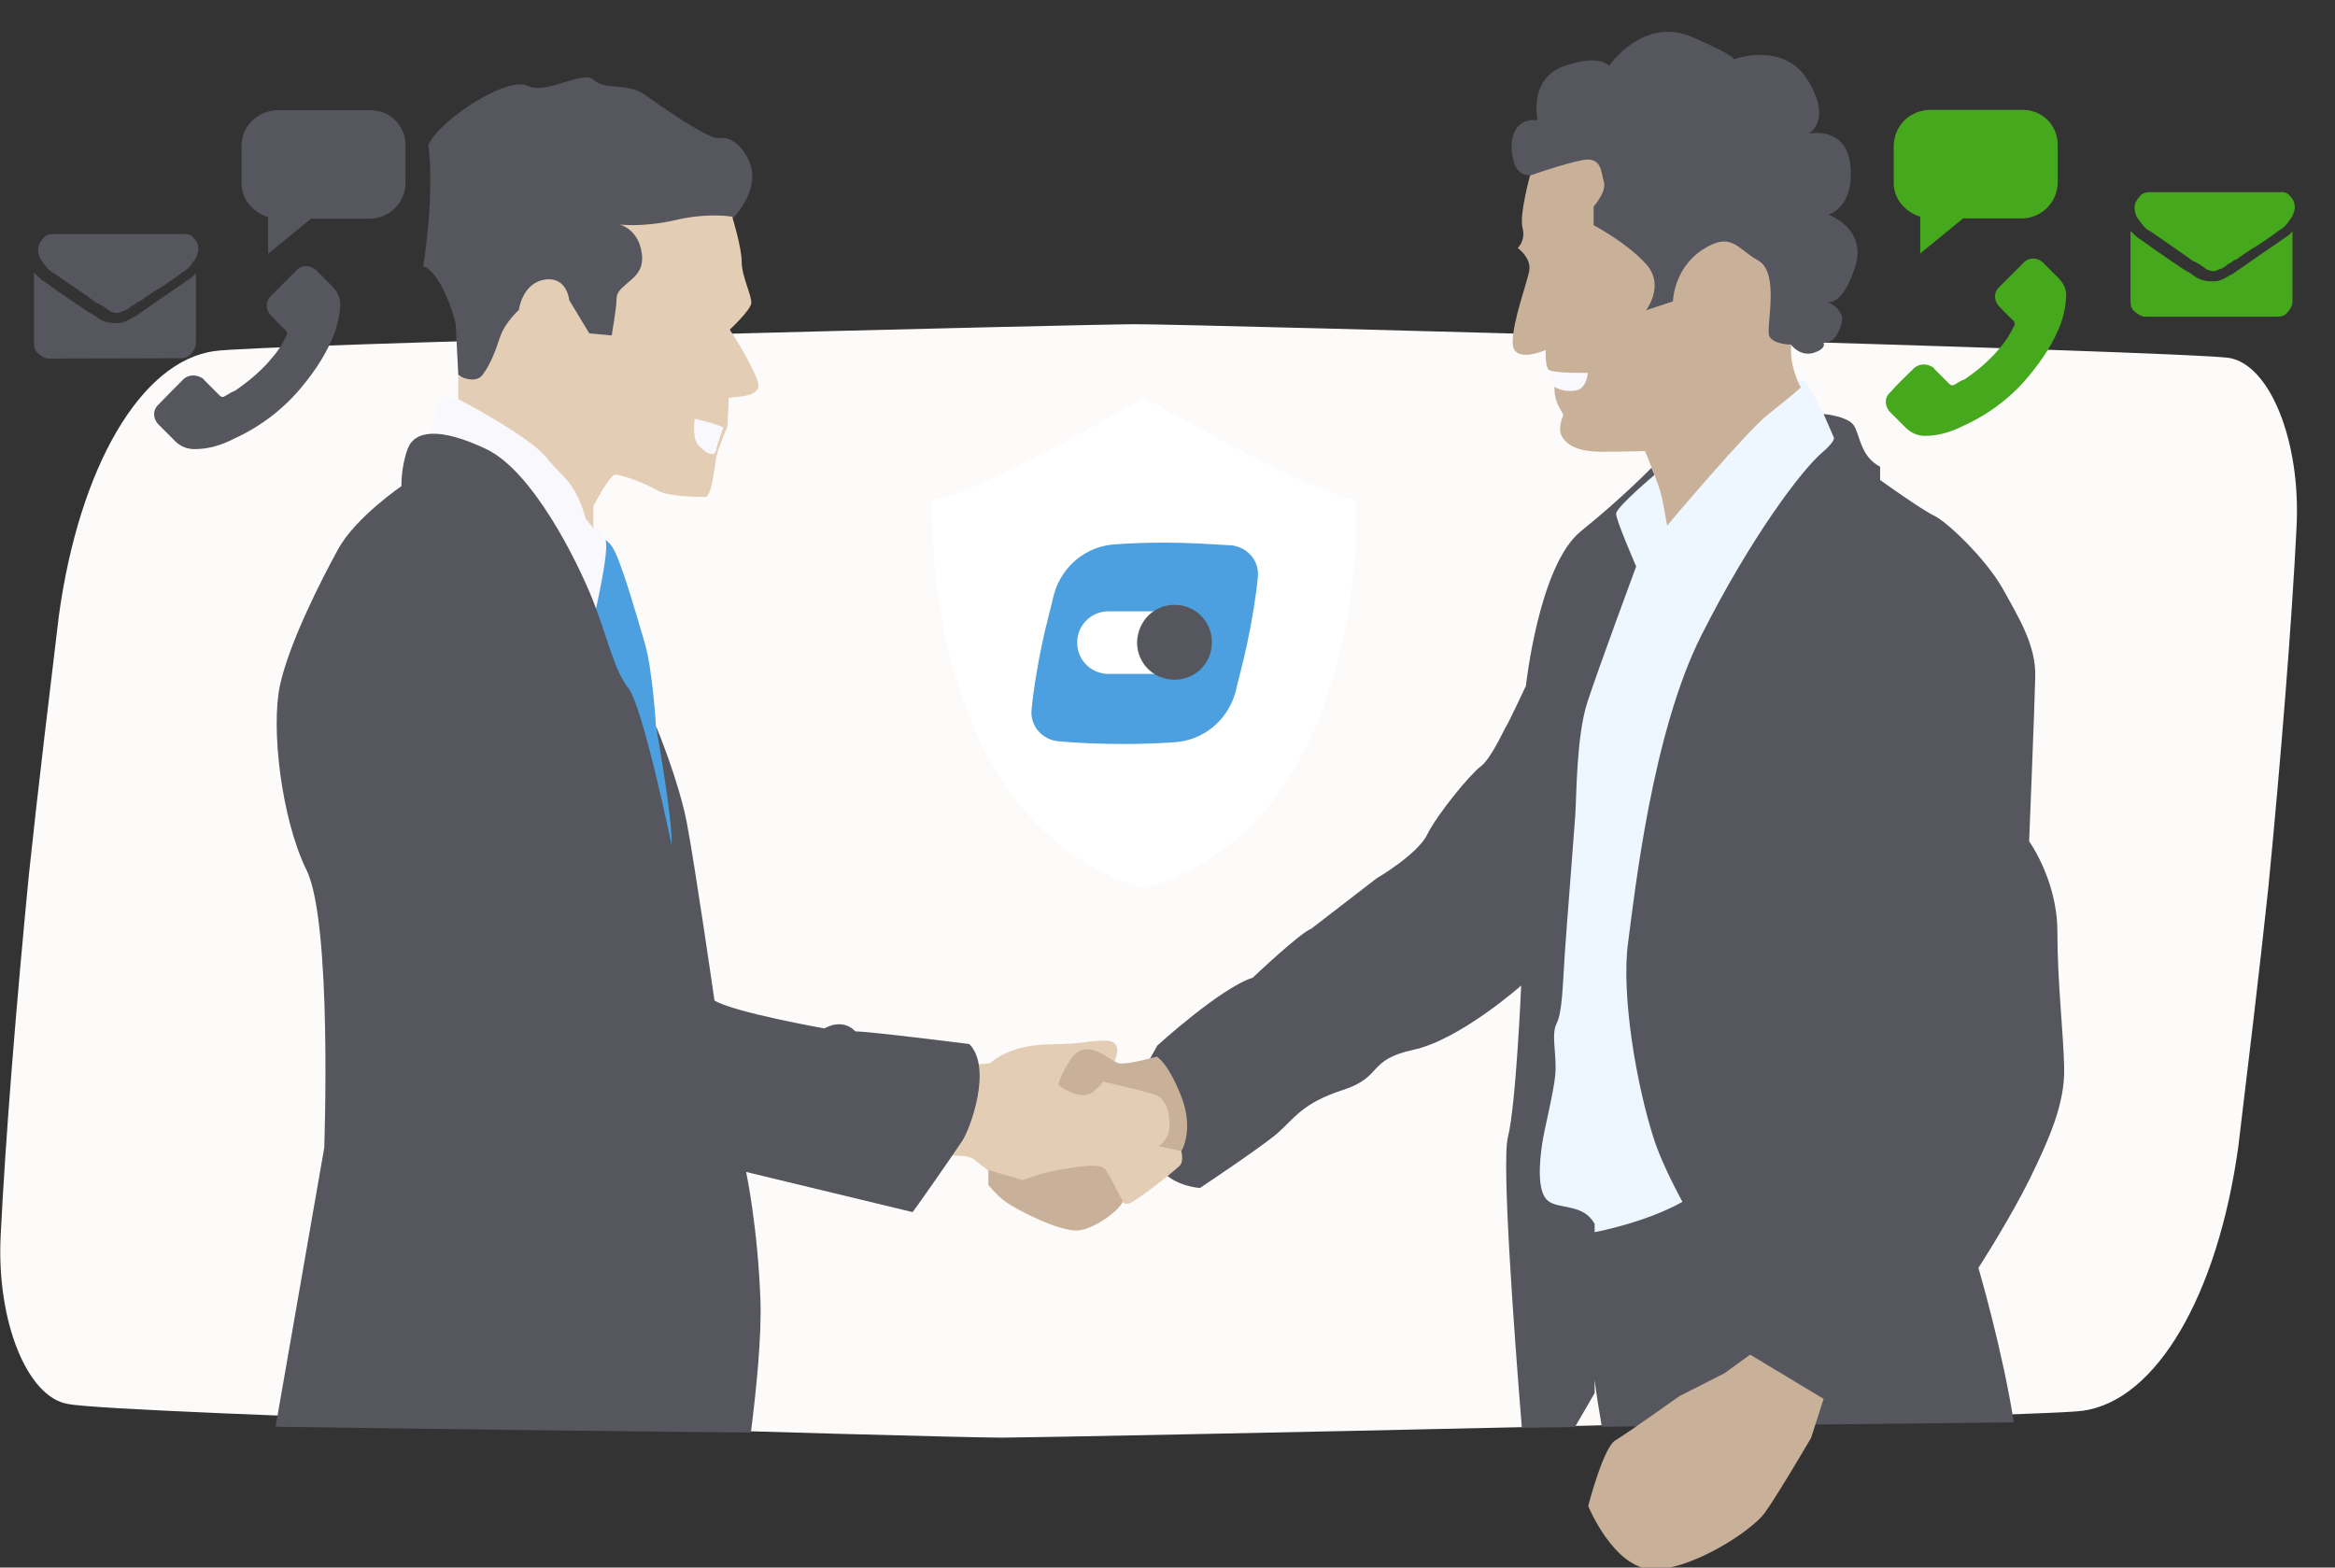
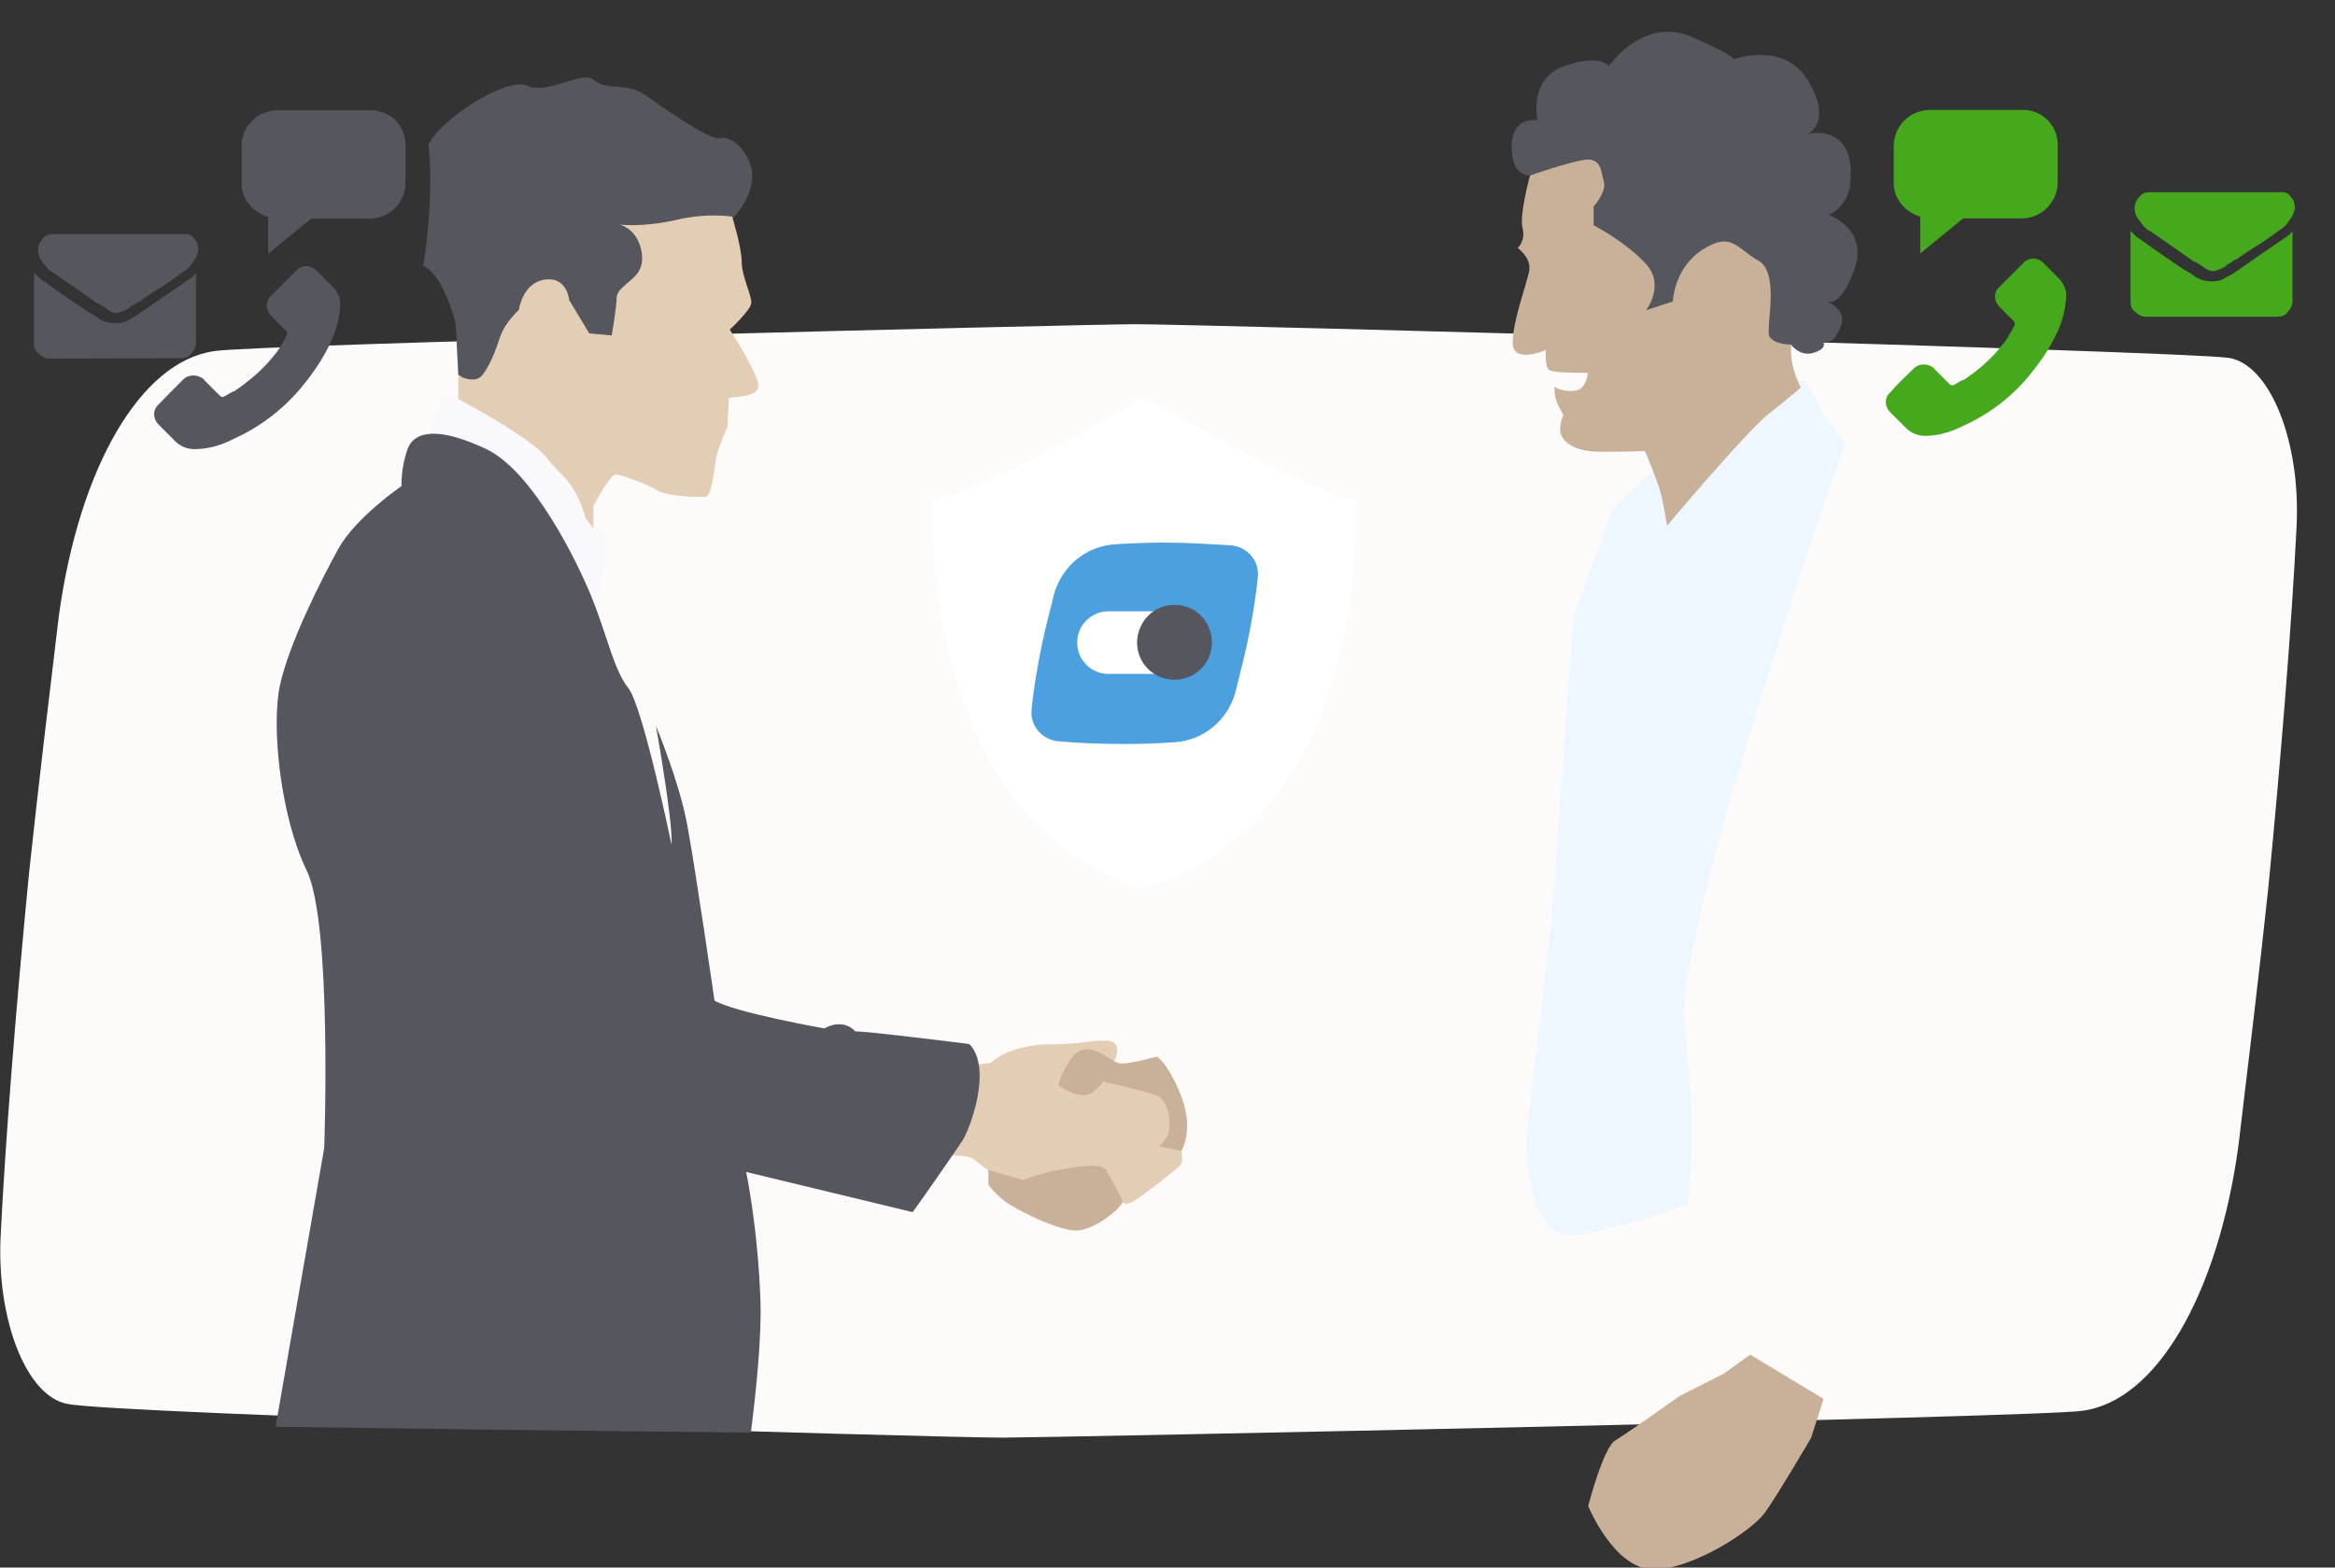
<svg xmlns="http://www.w3.org/2000/svg" version="1.1" id="Layer_1" x="0px" y="0px" viewBox="0 0 686.3 460.8" style="enable-background:new 0 0 686.3 460.8;" xml:space="preserve">
  <rect x="0" y="0" width="686.3" height="460.8" fill="#333333" stroke="none" />
  <style type="text/css">
	.st0{fill:#FDFBFA;}
	.st1{fill:#FFFFFF;}
	.st2{fill:#4DA0DF;}
	.st3{fill:#55565E;}
	.st4{fill:#EEF7FF;}
	.st5{fill:#46A81D;}
	.st6{fill:#F9F8FD;}
	.st7{fill:#E3CDB4;}
	.st8{fill:#C9B199;}
</style>
  <path class="st0" d="M655.1,105.2c-13.4-2-303.5-9.9-321.5-9.9c-12.9,0-259.4,6-270.5,7.9c-21.7,2.9-39.8,34.1-45.8,77.8  c-2.8,23.4-6,49.7-8.8,76c-3.7,38-6.9,77.7-8.3,106.1c-1.3,25.2,7.8,47.7,19.8,49.6c13.4,2.9,256.5,9.9,274.6,9.9  c12.9,0,306.4-6,317.5-7.9c21.7-2.9,39.8-34.1,45.8-77.8c2.8-23.4,6-49.6,8.8-75.9c3.7-38,6.9-77.7,8.3-106.1  C676.3,129.6,667.1,107.1,655.1,105.2z" />
  <path class="st1" d="M398.7,146.8c-10.5,0-62.3-29.9-62.3-29.9s-51.9,29.9-62.3,29.9c0,0-4.7,94.4,62.3,114.5  C403.4,241.2,398.7,146.8,398.7,146.8z" />
  <g>
    <path class="st2" d="M361.9,160.3c-5.3-0.3-12.6-0.8-19.5-0.8c-5.1,0-10.2,0.2-14.6,0.5c-8.5,0.5-15.6,6.3-18,14.6   c-1,4.4-2.4,9.3-3.4,14.1c-1.5,7.1-2.7,14.4-3.2,19.9c-0.5,4.8,3.1,8.8,7.8,9.3c5.3,0.5,12.6,0.8,19.5,0.8c5.1,0,10.2-0.2,14.6-0.5   c8.5-0.5,15.6-6.3,18-14.6c1-4.4,2.4-9.3,3.4-14.1c1.5-7.1,2.7-14.4,3.2-19.9C370.2,164.9,366.7,160.8,361.9,160.3z" />
    <path id="Rectangle_1_57_" class="st1" d="M344.2,179.7h-18.4c-5.1,0-9.2,4.1-9.2,9.2s4.1,9.2,9.2,9.2h18.4c5.1,0,9.2-4.1,9.2-9.2   S349.3,179.7,344.2,179.7L344.2,179.7z" />
    <path id="Rectangle_2_57_" class="st3" d="M345.2,177.8L345.2,177.8c6.1,0,11,4.8,11,11l0,0c0,6.1-4.8,11-11,11l0,0   c-6.1,0-11-4.8-11-11l0,0C334.4,182.6,339.1,177.8,345.2,177.8z" />
  </g>
  <path class="st4" d="M518.2,114.9c4.6-1.6,11.1-5.2,13-2.1s4.8,8.9,4.8,8.9l6.4,8.5c0,0-50.8,143.5-47.2,171.4s1,52.3,1,52.3  s-16.2,6.3-32.3,9.1c-16.1,2.8-15.3-28.9-15.3-28.9l7.5-64.6l6.3-88l11.5-31.9l13.3-12.4L518.2,114.9z" />
-   <path class="st3" d="M596.4,247.3c0,0,1.6-39.4,1.8-48.5c0.2-9.1-4.8-17.2-9.7-26c-5-8.7-16.2-19.4-20-21.2s-15.9-10.5-15.9-10.5  v-3.9c-5.9-3.1-5.9-9.4-7.7-12.1c-1.8-2.8-8.9-3.4-8.9-3.4l3,6.9c0,0,0.6,1-3.4,4.4c-6.2,5.3-21,25-35.5,53.7  c-14.5,28.7-19.6,75.5-21.6,90.6c-2,15.1,2.4,41.6,7.8,58.1c1.7,5,4.7,11.4,8.2,17.9c-11.1,6.2-25.8,8.9-25.8,8.9v-2.4  c-3.3-6.1-10.4-4.2-13.7-6.8s-2.5-11.3-1.8-16.3s3.3-14.7,3.9-20.5c0.6-5.8-1.3-12,0.4-15.3s1.8-11.3,2.4-20.2  c0.6-8.9,2.7-35.1,3.1-41c0.4-5.9,0.3-23.3,3.6-33.4c3.3-10.1,14.3-39.8,14.3-39.8S475,153,475,151c0-1.9,11.3-11.4,11.3-11.4  l-0.9-2.1c0,0-8.5,8.8-20.8,18.7c-12.3,10-16.1,45.4-16.1,45.4s-5.4,11.5-5.8,11.9s-4.3,9.4-7.5,11.8s-12.8,14.1-15.7,20  s-14.9,12.9-14.9,12.9L385.4,273c-3.4,1.3-17.2,14.4-17.2,14.4c-9.3,2.9-28,19.9-28,19.9l-2.2,3.9c0,0-0.6,28.7,3.7,33.2  s11,4.8,11,4.8s17.9-11.9,22.8-16.1c4.9-4.3,7.2-8.8,19.2-12.7c12-3.9,6.9-8.8,20.7-11.8s31.7-18.9,31.7-18.9s-1.5,35.1-3.9,44.6  c-1.9,7.5,2,59.5,4.1,85.4c5.2-0.1,10.4-0.1,15.6-0.2l5.8-10v-3.9c0.4,3.6,1.2,8.4,2.1,13.8c39.4-0.4,80.6-0.8,121.1-1.3  c-3.3-21.2-10.4-45.4-10.4-45.4s9.1-14.1,15.1-26.2c5.9-12.1,10.3-22.2,10.1-32.5c-0.2-10.3-2-25.2-2-40.2S596.4,247.3,596.4,247.3z  " />
  <path id="Path_158_145_" class="st3" d="M81.5,32.4h27.4c5.9,0,10.5,4.7,10.3,10.7v10.5c0,5.9-4.6,10.5-10.3,10.7H91.4L78.8,74.6  V63.8c-4.6-1.4-8-5.5-7.8-10.3V43C71,37.1,75.5,32.6,81.5,32.4z" />
  <path id="Path_165_133_" class="st3" d="M53.6,111.8c1.6-1.8,4.1-1.8,5.9-0.6c0.2,0,0.2,0.2,0.6,0.6c1.6,1.6,3,3,4.5,4.5  c0.2,0.2,0.8,0.6,1.4,0.2l0,0c1.2-0.6,1.8-1.2,3-1.6c4.1-2.8,8.1-6.1,11.2-10c1.6-1.8,3-4.1,4.1-6.5c0.2-0.2,0-0.8-0.2-1.2  c-1.6-1.4-3-3-4.1-4.1c-1.8-1.6-2.2-4.1-0.6-5.9c0.2-0.2,0.2-0.2,0.6-0.6c1.2-1.2,2.4-2.4,3.5-3.5c1.2-1.2,2.4-2.4,3.5-3.5  c1.6-1.8,4.1-1.8,5.9-0.2c0.2,0,0.2,0.2,0.2,0.2c1.6,1.6,3,3,4.5,4.5c1.4,1.4,2.2,3,2.4,4.7c0,3-0.6,6.1-1.6,8.9  c-2.2,5.9-5.7,11.2-9.6,15.9c-5.3,6.5-12.2,11.8-19.9,15.3c-3.5,1.8-7.1,3-11,3.1c-2.8,0.2-5.1-0.8-6.9-2.8  c-1.4-1.4-2.8-2.8-4.1-4.1c-1.8-1.6-2.2-4.1-0.6-5.9c0.2-0.2,0.2-0.2,0.6-0.6C48.7,116.7,51.2,114.2,53.6,111.8z" />
  <path id="Union_1_134_" class="st3" d="M53.2,105.3c1.2,0,2.4-0.4,3-1.4c0.6-0.6,1.4-1.8,1.4-3V80.2c-0.6,1-1.6,1.6-2.8,2.4  c-6.3,4.3-10.6,7.3-13,9c-1,0.6-1.8,1.4-2.6,1.6c-0.6,0.4-1.6,1-2.6,1.4S34.8,95,33.8,95l0,0c-1,0-2-0.2-2.8-0.4  c-1-0.4-1.6-0.6-2.6-1.4c-0.4-0.4-1.6-1-2.6-1.6c-3-2-7.3-4.9-13-9c-1-0.4-1.8-1.6-2.8-2.4V101c0,1.2,0.4,2.4,1.4,3  c0.6,0.6,1.8,1.4,3,1.4L53.2,105.3L53.2,105.3z M33.9,92L33.9,92c0.4,0,1,0,1.4-0.2s1-0.4,1.6-0.6c0.4-0.4,1-0.4,1.4-1  c0.4-0.4,1-0.4,1.6-1c0.4-0.4,1-0.6,1.2-0.6c1.6-1.2,3.9-2.8,7.1-4.7c3-2,4.7-3.3,5.5-3.9c1.2-0.6,2.4-1.8,3-3c1-1,1.4-2.4,1.6-3.5  c0-1.4-0.4-2.6-1.2-3.3c-0.6-1-1.8-1.6-3.1-1.4H15.6c-1.2,0-2.4,0.4-3,1.4c-0.6,0.6-1.4,1.8-1.4,3c0,1.6,0.4,2.8,1.4,3.9  c1,1.4,1.8,2.6,3.1,3.1c6.5,4.5,10.6,7.3,12.2,8.5c0.2,0.2,0.4,0.4,1.2,0.6c0.4,0.4,1.2,0.6,1.6,1c0.4,0.2,0.6,0.4,1.4,1  c0.4,0.4,1,0.4,1.6,0.6C33.1,91.6,33.7,92,33.9,92L33.9,92z" />
  <path id="Path_158_1_" class="st5" d="M567.1,32.3h27.4c5.9,0,10.5,4.7,10.3,10.7v10.5c0,5.9-4.6,10.5-10.3,10.7H577l-12.6,10.3  V63.7c-4.6-1.4-8-5.5-7.8-10.3V42.9C556.7,37,561.2,32.5,567.1,32.3z" />
  <path id="Path_165_1_" class="st5" d="M562.3,108.5c1.5-1.7,4-1.7,5.7-0.6c0.2,0,0.2,0.2,0.6,0.6c1.5,1.5,2.9,2.9,4.4,4.4  c0.2,0.2,0.8,0.6,1.4,0.2l0,0c1.2-0.6,1.7-1.2,2.9-1.5c4-2.7,7.8-5.9,10.8-9.7c1.5-1.7,2.9-4,4-6.3c0.2-0.2,0-0.8-0.2-1.2  c-1.5-1.4-2.9-2.9-4-4c-1.7-1.5-2.1-4-0.6-5.7c0.2-0.2,0.2-0.2,0.6-0.6c1.2-1.2,2.3-2.3,3.4-3.4c1.2-1.2,2.3-2.3,3.4-3.4  c1.5-1.7,4-1.7,5.7-0.2c0.2,0,0.2,0.2,0.2,0.2c1.5,1.5,2.9,2.9,4.4,4.4c1.4,1.4,2.1,2.9,2.3,4.6c0,2.9-0.6,5.9-1.5,8.6  c-2.1,5.7-5.5,10.8-9.3,15.4c-5.1,6.3-11.8,11.4-19.3,14.8c-3.4,1.7-6.9,2.9-10.7,3c-2.7,0.2-4.9-0.8-6.7-2.7c-1.4-1.4-2.7-2.7-4-4  c-1.7-1.5-2.1-4-0.6-5.7c0.2-0.2,0.2-0.2,0.6-0.6C557.4,113.2,559.9,110.8,562.3,108.5z" />
  <path id="Union_1_1_" class="st5" d="M669.4,93.1c1.2,0,2.4-0.4,3-1.4c0.6-0.6,1.4-1.8,1.4-3V67.9c-0.6,1-1.6,1.6-2.8,2.4  c-6.3,4.3-10.6,7.3-13,9c-1,0.6-1.8,1.4-2.6,1.6c-0.6,0.4-1.6,1-2.6,1.4s-1.8,0.4-2.8,0.4l0,0c-1,0-2-0.2-2.8-0.4  c-1-0.4-1.6-0.6-2.6-1.4c-0.4-0.4-1.6-1-2.6-1.6c-3-2-7.3-4.9-13-9c-1-0.4-1.8-1.6-2.8-2.4v20.8c0,1.2,0.4,2.4,1.4,3  c0.6,0.6,1.8,1.4,3,1.4H669.4L669.4,93.1z M650.1,79.7L650.1,79.7c0.4,0,1,0,1.4-0.2s1-0.4,1.6-0.6c0.4-0.4,1-0.4,1.4-1  c0.4-0.4,1-0.4,1.6-1c0.4-0.4,1-0.6,1.2-0.6c1.6-1.2,3.9-2.8,7.1-4.7c3-2,4.7-3.3,5.5-3.9c1.2-0.6,2.4-1.8,3-3c1-1,1.4-2.4,1.6-3.5  c0-1.4-0.4-2.6-1.2-3.3c-0.6-1-1.8-1.6-3.1-1.4h-38.4c-1.2,0-2.4,0.4-3,1.4c-0.6,0.6-1.4,1.8-1.4,3c0,1.6,0.4,2.8,1.4,3.9  c1,1.4,1.8,2.6,3.1,3.1c6.5,4.5,10.6,7.3,12.2,8.5c0.2,0.2,0.4,0.4,1.2,0.6c0.4,0.4,1.2,0.6,1.6,1c0.4,0.2,0.6,0.4,1.4,1  c0.4,0.4,1,0.4,1.6,0.6C649.3,79.3,649.9,79.7,650.1,79.7L650.1,79.7z" />
  <path class="st3" d="M463.5,65.2l-13.7-13.7c0,0-3.9,0.7-5.1-4.7c-1.2-5.4-0.1-12.1,7.2-11.5c0,0-2.8-12.2,7.9-15.9s13.1,0,13.1,0  s10.1-14.8,24.5-8.5s12,6.6,12,6.6s14.9-5.7,22.1,6.3c7.2,12,0,15.5,0,15.5s11.3-2.6,12.4,9.6c1.1,12.2-6.5,14.2-6.5,14.2  s11.8,4.1,7.7,15.9s-8.1,9.6-8.1,9.6s5.7,2.4,4.2,6.8s-3,5.4-5.3,5.2c0,0,1.3,1.8-2.8,3.1c-4.1,1.3-6.8-2.5-6.8-2.5l-8.7,6h-33.4  l-14.8-12.4L463.5,65.2z" />
-   <polygon class="st6" points="462.7,104.7 455.1,108.6 456.9,113.7 458.9,118.4 469.1,120.3 471.1,108.9 " />
  <path class="st7" d="M276.3,340c0,0,7.7-1.1,10.1,0.9c2.4,2,3.9,3,3.9,3s3.5,4,8.1,6.7s31.3,2.3,31.3,2.3s0.1,1.2,2,0.9  c1.9-0.3,13.9-9.9,15.1-11.2c1.2-1.3,0.4-4.3,0.4-4.3l-3.5-18.9l-16.7-6.3c0,0,4.3-7.3-2.3-7.2c-6.6,0.1-4.7,0.9-16.6,1.1  s-17,5.5-17,5.5l-11.2,1.1L276.3,340z" />
-   <path class="st2" d="M174.8,158.2c0.3,0,3.6-1.2,6.1,4.3s6.2,18.3,8.6,26.5c2.4,8.2,3.3,24.6,3.3,24.6l3.6,13.5l3.7,22.5l-5.6,3.5  c0,0-27.8-76-27.6-75.7C167.2,177.6,174.8,158.2,174.8,158.2z" />
  <path class="st6" d="M173.9,184.5c0,0,5-20.7,4.2-25.3c-0.8-4.7-4.2-4.5-4.2-4.5l-6.5-23.2l-32.7-14.2l-5.1-0.7l-4.2,14.3  L173.9,184.5z" />
  <path class="st3" d="M143,115.7l-8.3-5.5c0,0-0.6-11.2-0.7-14.1s-4.8-16.6-9.6-17.8c0,0,3.4-20.6,1.5-35.8  c3.7-7.6,23.2-20.1,29.1-17.3c5.9,2.8,16.3-4.8,19.5-1.7s10,0.8,14.8,4.2s19.1,13.5,22.1,12.9s6.9,2,9,7.3s-0.7,11.7-5.1,16.4  s-23.9,20.3-23.9,20.3l-11,20.8L143,115.7z" />
  <path class="st7" d="M134.7,117.3c0,0,21.1,11,26.1,17.4s7.9,6.2,11.4,17.8l2.2,2.8v-6.5c0,0,4.8-9.3,6.5-9.3s9.1,2.7,12.2,4.6  s11.9,2,14.1,2s2.9-10.2,3.4-12.1c0.7-2.8,3.2-8.6,3.2-8.6s0.4-7.6,0.4-8.3c0-0.7,9.8,0.3,8.6-4.6c-1.3-4.9-8.3-15.6-8.3-15.6  s6-5.6,6.3-7.7S218,81.3,218,77s-2.8-13.3-2.8-13.3s-7-1.3-16.7,1c-9.7,2.2-16.4,1.3-16.4,1.3s4.9,1.1,6.3,7.2  c1.4,6-1.8,8.1-4.1,10.1s-3.1,2.8-3.1,4.9s-1.4,10.4-1.4,10.4l-6.6-0.6l-5.9-9.8c0,0-0.6-7-7.2-6s-7.6,8.9-7.6,8.9s-4.1,3.7-5.5,7.9  c-1.4,4.2-2.8,8-5.1,11.1c-2.2,3.1-7.2,0.3-7.2,0.3V117.3L134.7,117.3z" />
  <path class="st3" d="M282.8,335.4c2.5-3.8,8.9-21.6,2.1-28.5c0,0-30.8-3.9-33.5-3.7c0,0-3.2-4.1-9.1-0.9c0,0-26.6-4.7-32.3-8.2  c0,0-5.7-39.5-8.1-52.1c-2.4-12.6-9.1-28.6-9.1-28.6s5,27.9,4.6,35c0,0-8.4-40.6-12.7-46.1s-6-14.6-10.5-26  c-4.5-11.3-17.6-37.8-31.3-44.3s-21.1-5.5-23.1,0s-1.8,10.9-1.8,10.9s-13.5,9.2-18.6,18.5S85,189,82.3,201.4  c-2.7,12.4,0.3,39,7.8,54.4c7.6,15.4,5.2,81.6,5.2,81.6l-14.3,82c62.9,0.9,115.1,1.5,139.7,1.7c1.6-12.7,3.2-28.3,2.8-39.1  c-0.8-21.6-4.2-37.5-4.2-37.5l48.9,11.8C268.2,356.6,280.3,339.2,282.8,335.4z" />
-   <path class="st6" d="M212.6,125.6c0,0-1.8,5-2.2,7c-0.5,2.1-3.8,0.1-5.4-2.1c-1.6-2.2-0.8-7.4-0.8-7.4S209.7,124.3,212.6,125.6z" />
  <path class="st8" d="M290.4,343.9l10.3,3c0,0,5.5-2.2,10.4-3s12.4-2.3,13.9,0s4.2,7.6,4.9,9c0.7,1.5-7.6,8.4-13.1,8.8  s-18.2-6.2-21.2-8.4c-3-2.2-5.1-5-5.1-5v-4.4H290.4z" />
  <path class="st8" d="M311.1,319c0,0,6.5,4.9,10.1,2s2.7-3.1,2.7-3.1s11.6,2.5,15.8,4s4.7,9.4,3.5,11.8s-2.6,3.2-2.6,3.2l6.6,1.5  c0,0,3.9-6.1,0-16.1s-7.2-11.7-7.2-11.7s-8.2,2.3-10.9,2s-9.6-8.4-14.4-1.2C311,317.1,311.1,319,311.1,319z" />
  <path class="st8" d="M490,154.5c0,0,23.5-27.9,29.8-32.8s9.5-7.8,9.5-7.8s-3.5-6.1-2.8-12.6c0,0-5.5,0-6.5-2.6s3.2-18.5-3.2-22.1  c-6.4-3.6-7.9-8.7-16.4-3.2s-8.7,15.2-8.7,15.2l-7.9,2.6c0,0,5.7-7.3,0-13.6c-5.7-6.3-15.4-11.4-15.4-11.4v-5.5c0,0,3.9-4.3,3-7.3  s-0.6-7.5-6.5-6.3s-15.2,4.5-15.2,4.5s-3.2,11.6-2.2,15.4c1,3.7-1.4,5.9-1.4,5.9s3.9,2.8,3.4,6.5c-0.6,3.7-4.9,14.8-4.9,21.3  s9.7,2.2,9.7,2.2s-0.2,4.5,0.8,5.7s11.6,1,11.6,1s-0.3,4.7-3.6,5.2c-3.9,0.6-6.2-1.1-6.2-1.1s-0.2,3.1,1.2,5.7s1.4,2.6,1.4,2.6  s-2,4.1-0.2,6.7c1.8,2.6,5.3,4.1,11.4,4.1s12.8-0.2,12.8-0.2s4.1,9.7,4.9,13.4C489.2,149.8,490,154.5,490,154.5z" />
  <path class="st8" d="M493.6,410.4l13.2-6.7l7.6-5.5l21.6,13l-3.7,11.5c0,0-9.9,16.9-13.6,22c-3.7,5.2-21.4,16.8-32.9,16.6  c-11.5-0.2-19-18.6-19-18.6s4.5-17.4,8-19.3C478.3,421.3,493.6,410.4,493.6,410.4z" />
</svg>